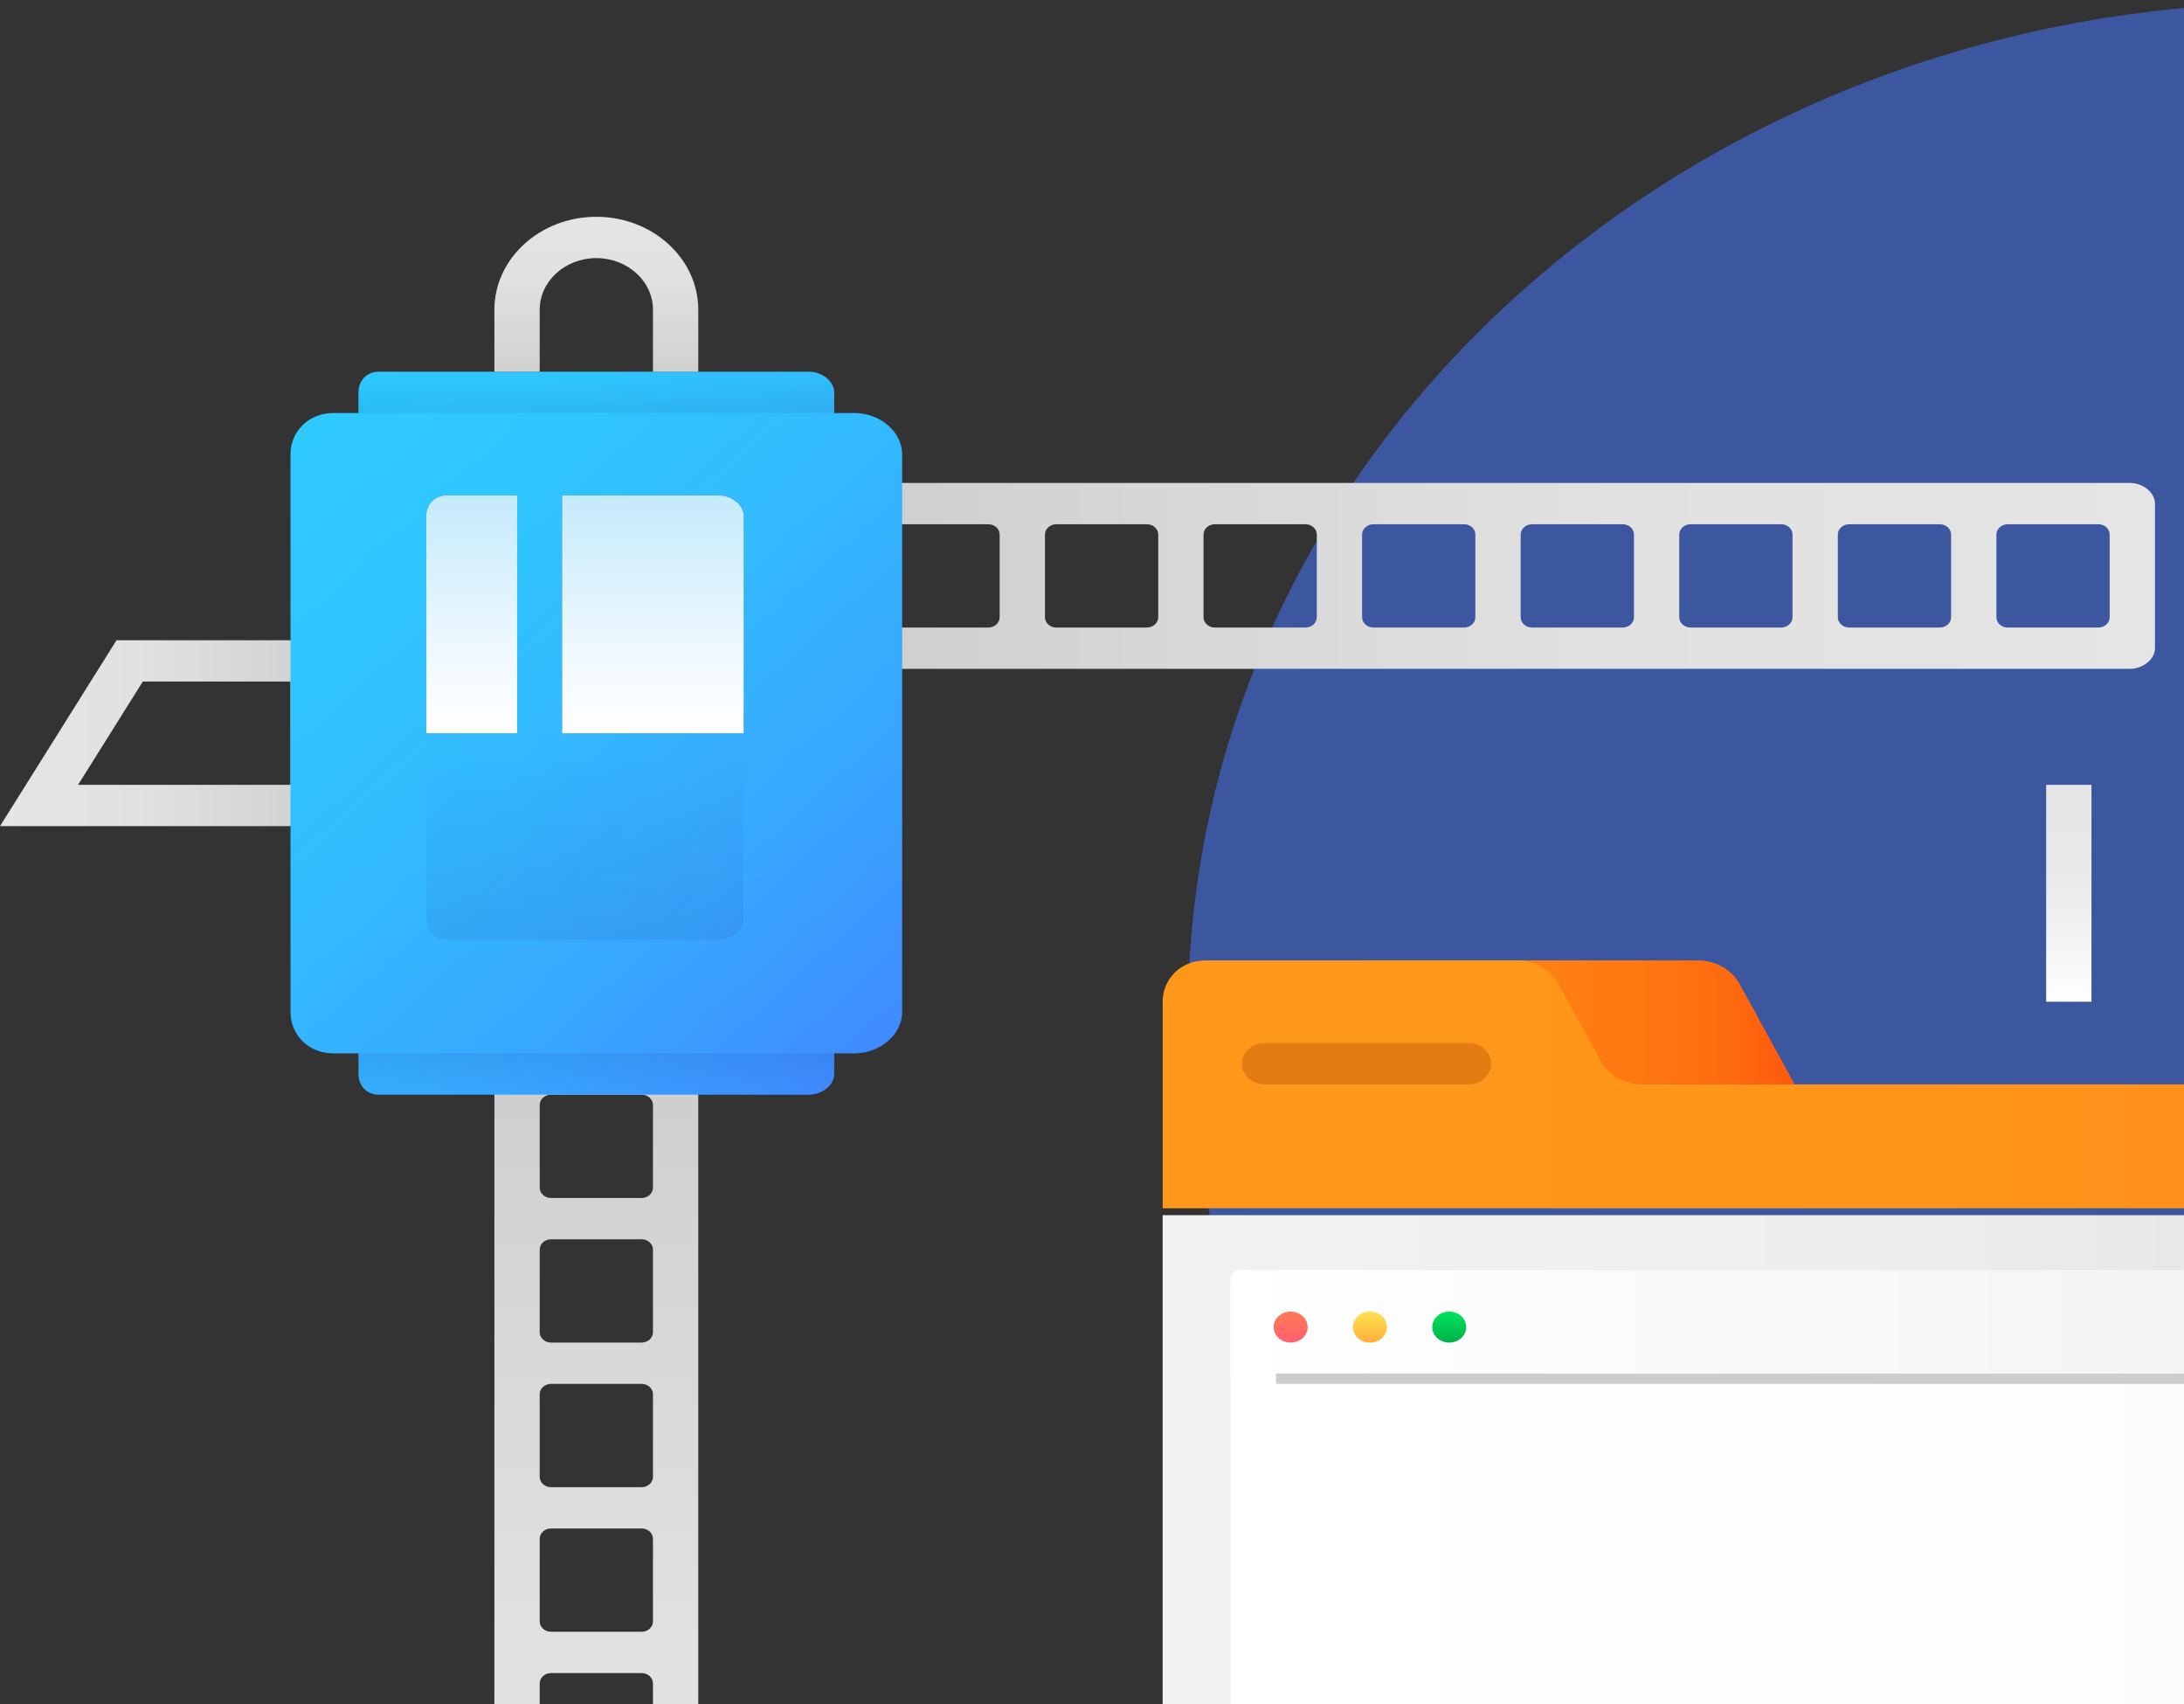
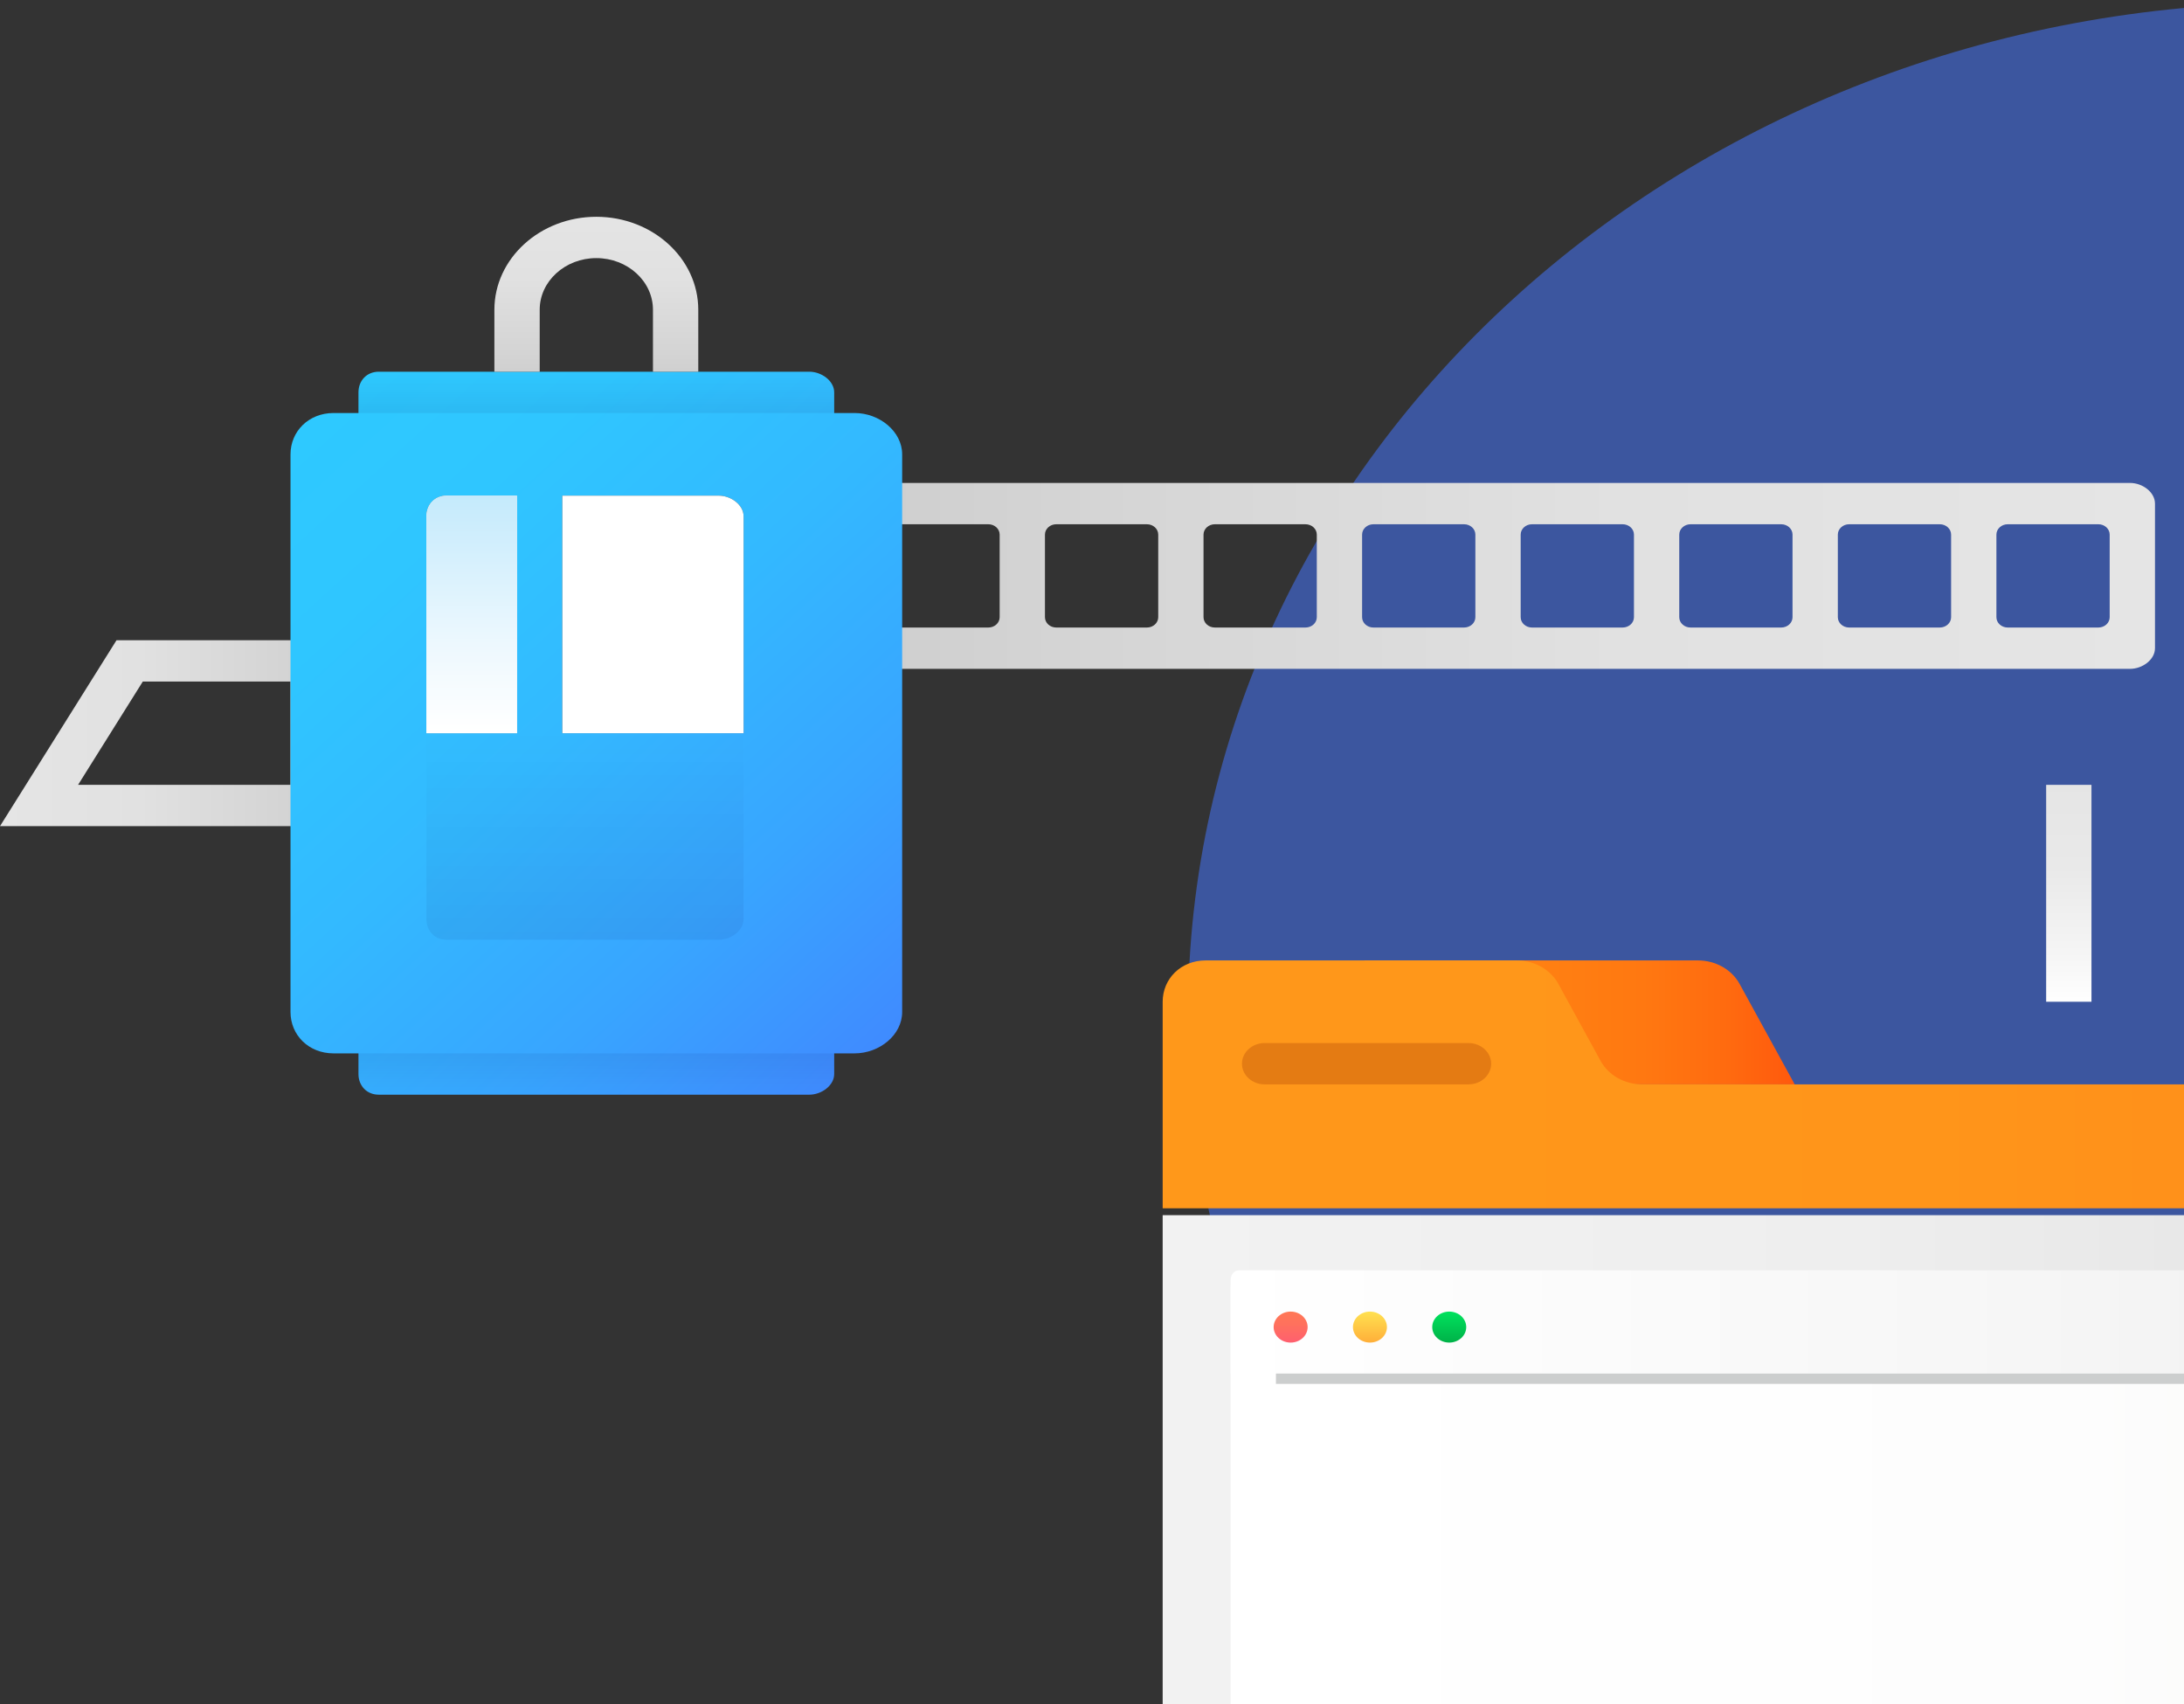
<svg xmlns="http://www.w3.org/2000/svg" width="300" height="234" viewBox="0 0 300 234" fill="none">
  <rect x="0" y="0" width="300" height="234" fill="#333333" stroke="none" />
  <path d="M315.602 278.253C399.777 278.253 468.014 216.048 468.014 139.315C468.014 62.581 399.777 0.377 315.602 0.377C231.427 0.377 163.189 62.581 163.189 139.315C163.189 216.048 231.427 278.253 315.602 278.253Z" fill="#3C569F" />
  <path d="M377.531 166.871V302.946C377.531 306.123 374.385 308.704 370.9 308.704H165.711C162.225 308.704 159.708 306.123 159.708 302.946V166.871H377.531Z" fill="url(#paint0_linear_1220_487)" />
  <path d="M246.522 148.909H196.734L187.398 131.889H233.234C235.656 131.889 237.87 133.137 238.954 135.112L246.522 148.909Z" fill="url(#paint1_linear_1220_487)" />
  <path d="M219.861 145.686L214.061 135.112C212.977 133.137 210.763 131.889 208.341 131.889H165.617C162.18 131.889 159.708 134.429 159.708 137.562V148.909V165.929H377.531V154.582C377.531 151.449 374.431 148.909 370.993 148.909H225.582C223.159 148.909 220.945 147.662 219.861 145.686Z" fill="url(#paint2_linear_1220_487)" />
  <path d="M366.325 300.194H171.063C169.773 300.194 169.043 299.241 169.043 298.066V176.799C169.043 176.016 169.426 175.381 170.285 175.381H366.325C367.185 175.381 368.195 176.016 368.195 176.799V298.775C368.195 299.558 367.185 300.194 366.325 300.194Z" fill="url(#paint3_linear_1220_487)" />
  <path d="M368.195 188.622H169.043V175.857C169.043 175.074 169.426 174.439 170.285 174.439H366.325C367.185 174.439 368.195 175.074 368.195 175.857V188.622Z" fill="url(#paint4_linear_1220_487)" />
  <path d="M361.972 188.622H175.267V190.04H361.972V188.622Z" fill="#CCCECE" />
  <path d="M177.286 184.369C178.575 184.369 179.62 183.416 179.62 182.24C179.62 181.065 178.575 180.112 177.286 180.112C175.996 180.112 174.951 181.065 174.951 182.24C174.951 183.416 175.996 184.369 177.286 184.369Z" fill="url(#paint5_linear_1220_487)" />
  <path d="M188.179 184.369C189.469 184.369 190.514 183.416 190.514 182.24C190.514 181.065 189.469 180.112 188.179 180.112C186.89 180.112 185.845 181.065 185.845 182.24C185.845 183.416 186.89 184.369 188.179 184.369Z" fill="url(#paint6_linear_1220_487)" />
  <path d="M199.071 184.369C200.36 184.369 201.405 183.416 201.405 182.24C201.405 181.065 200.36 180.112 199.071 180.112C197.782 180.112 196.736 181.065 196.736 182.24C196.736 183.416 197.782 184.369 199.071 184.369Z" fill="url(#paint7_linear_1220_487)" />
  <path opacity="0.25" d="M204.829 146.073C204.829 147.64 203.436 148.91 201.717 148.91H173.711C171.993 148.91 170.6 147.64 170.6 146.073C170.6 144.507 171.993 143.237 173.711 143.237H201.717C203.436 143.237 204.829 144.507 204.829 146.073Z" fill="#962A00" />
  <path d="M292.588 66.319H116.774C115.914 66.319 115.532 66.954 115.532 67.737V90.43C115.532 91.214 115.915 91.849 116.774 91.849H292.588C294.307 91.849 296.014 90.579 296.014 89.012V69.156C296.014 67.588 294.307 66.319 292.588 66.319ZM137.315 84.757C137.315 85.541 136.618 86.175 135.759 86.175H123.312C122.452 86.175 121.756 85.541 121.756 84.757V73.41C121.756 72.627 122.452 71.992 123.312 71.992H135.759C136.618 71.992 137.315 72.627 137.315 73.41V84.757ZM159.097 84.757C159.097 85.541 158.401 86.175 157.541 86.175H145.094C144.234 86.175 143.538 85.541 143.538 84.757V73.41C143.538 72.627 144.234 71.992 145.094 71.992H157.541C158.401 71.992 159.097 72.627 159.097 73.41V84.757ZM180.879 84.757C180.879 85.541 180.183 86.175 179.323 86.175H166.876C166.017 86.175 165.32 85.541 165.32 84.757V73.41C165.32 72.627 166.017 71.992 166.876 71.992H179.323C180.183 71.992 180.879 72.627 180.879 73.41V84.757ZM202.661 84.757C202.661 85.541 201.965 86.175 201.106 86.175H188.659C187.799 86.175 187.103 85.541 187.103 84.757V73.41C187.103 72.627 187.799 71.992 188.659 71.992H201.106C201.965 71.992 202.661 72.627 202.661 73.41V84.757ZM224.444 84.757C224.444 85.541 223.747 86.175 222.888 86.175H210.441C209.581 86.175 208.885 85.541 208.885 84.757V73.41C208.885 72.627 209.581 71.992 210.441 71.992H222.888C223.747 71.992 224.444 72.627 224.444 73.41V84.757ZM246.226 84.757C246.226 85.541 245.53 86.175 244.67 86.175H232.223C231.364 86.175 230.667 85.541 230.667 84.757V73.41C230.667 72.627 231.364 71.992 232.223 71.992H244.67C245.53 71.992 246.226 72.627 246.226 73.41V84.757ZM268.008 84.757C268.008 85.541 267.312 86.175 266.452 86.175H254.005C253.146 86.175 252.45 85.541 252.45 84.757V73.41C252.45 72.627 253.146 71.992 254.005 71.992H266.452C267.312 71.992 268.008 72.627 268.008 73.41V84.757ZM289.791 84.757C289.791 85.541 289.094 86.175 288.235 86.175H275.788C274.928 86.175 274.232 85.541 274.232 84.757V73.41C274.232 72.627 274.928 71.992 275.788 71.992H288.235C289.094 71.992 289.791 72.627 289.791 73.41V84.757Z" fill="url(#paint8_linear_1220_487)" />
-   <path d="M95.916 146.072C95.916 145.289 95.22 144.654 94.36 144.654H69.466C68.606 144.654 67.91 145.289 67.91 146.072V282.232C67.91 283.015 68.606 283.65 69.466 283.65H94.36C95.22 283.65 95.916 283.015 95.916 282.232V146.072ZM89.692 262.375C89.692 263.159 88.996 263.793 88.137 263.793H75.689C74.83 263.793 74.134 263.159 74.134 262.375V251.028C74.134 250.245 74.83 249.61 75.689 249.61H88.137C88.996 249.61 89.692 250.245 89.692 251.028V262.375ZM89.692 242.518C89.692 243.302 88.996 243.937 88.137 243.937H75.689C74.83 243.937 74.134 243.302 74.134 242.518V231.172C74.134 230.388 74.83 229.754 75.689 229.754H88.137C88.996 229.754 89.692 230.388 89.692 231.172V242.518ZM89.692 222.662C89.692 223.445 88.996 224.08 88.137 224.08H75.689C74.83 224.08 74.134 223.445 74.134 222.662V211.315C74.134 210.532 74.83 209.897 75.689 209.897H88.137C88.996 209.897 89.692 210.532 89.692 211.315V222.662ZM89.692 202.805C89.692 203.589 88.996 204.224 88.137 204.224H75.689C74.83 204.224 74.134 203.589 74.134 202.805V191.459C74.134 190.675 74.83 190.04 75.689 190.04H88.137C88.996 190.04 89.692 190.675 89.692 191.459V202.805ZM89.692 182.949C89.692 183.732 88.996 184.367 88.137 184.367H75.689C74.83 184.367 74.134 183.732 74.134 182.949V171.602C74.134 170.818 74.83 170.184 75.689 170.184H88.137C88.996 170.184 89.692 170.818 89.692 171.602V182.949ZM89.692 163.092C89.692 163.876 88.996 164.51 88.137 164.51H75.689C74.83 164.51 74.134 163.876 74.134 163.092V151.745C74.134 150.962 74.83 150.327 75.689 150.327H88.137C88.996 150.327 89.692 150.962 89.692 151.745V163.092Z" fill="url(#paint9_linear_1220_487)" />
  <path d="M46.129 113.451H0L16.003 87.921H46.129V113.451ZM10.724 107.777H39.905V93.594H19.614L10.724 107.777Z" fill="url(#paint10_linear_1220_487)" />
  <path d="M117.385 56.717H114.587V53.881C114.587 52.32 112.873 51.044 111.161 51.044H52.038C50.327 51.044 49.24 52.32 49.24 53.881V56.717H45.815C42.376 56.717 39.905 59.255 39.905 62.391V138.98C39.905 142.115 42.376 144.654 45.815 144.654H49.24V147.49C49.24 149.05 50.327 150.327 52.038 150.327H111.161C112.873 150.327 114.587 149.05 114.587 147.49V144.654H117.385C120.823 144.654 123.923 142.114 123.923 138.98V62.391C123.923 59.255 120.823 56.717 117.385 56.717ZM58.576 100.685V70.9C58.576 69.34 59.662 68.064 61.373 68.064H71.023V100.685H58.576ZM102.14 100.685H77.246V68.064H98.714C100.426 68.064 102.14 69.34 102.14 70.9V100.685Z" fill="url(#paint11_linear_1220_487)" />
  <path d="M61.374 68.064H71.023V100.686H58.576V70.901C58.576 69.34 59.662 68.064 61.374 68.064Z" fill="white" />
  <path d="M102.14 70.901V100.686H77.246V68.064H98.714C100.426 68.064 102.14 69.34 102.14 70.901Z" fill="white" />
  <path d="M98.715 129.053H61.374C59.655 129.053 58.576 127.782 58.576 126.216V100.686H102.141V126.216C102.141 127.782 100.433 129.053 98.715 129.053Z" fill="url(#paint12_linear_1220_487)" />
  <path d="M95.916 51.045H89.692V42.535C89.692 38.624 86.203 35.443 81.913 35.443C77.624 35.443 74.134 38.624 74.134 42.535V51.045H67.91V42.535C67.91 35.496 74.192 29.77 81.913 29.77C89.634 29.77 95.916 35.496 95.916 42.535V51.045Z" fill="url(#paint13_linear_1220_487)" />
  <path d="M111.162 150.327H52.039C50.32 150.327 49.241 149.057 49.241 147.49V144.654H114.588V147.49C114.588 149.057 112.881 150.327 111.162 150.327Z" fill="url(#paint14_linear_1220_487)" />
  <path d="M114.588 56.717H49.241V53.881C49.241 52.314 50.32 51.044 52.039 51.044H111.162C112.881 51.044 114.588 52.314 114.588 53.881V56.717Z" fill="url(#paint15_linear_1220_487)" />
  <path d="M71.023 68.064V100.686H58.576V70.901C58.576 69.341 59.662 68.064 61.374 68.064H71.023Z" fill="url(#paint16_linear_1220_487)" />
-   <path d="M102.14 70.901V100.686H77.246V68.064H98.714C100.426 68.064 102.14 69.34 102.14 70.901Z" fill="url(#paint17_linear_1220_487)" />
  <path d="M287.29 107.778H281.066V137.563H287.29V107.778Z" fill="url(#paint18_linear_1220_487)" />
  <defs>
    <linearGradient id="paint0_linear_1220_487" x1="159.708" y1="237.788" x2="377.531" y2="237.788" gradientUnits="userSpaceOnUse">
      <stop stop-color="#F2F2F2" />
      <stop offset="0.435" stop-color="#EEEEEE" />
      <stop offset="0.885" stop-color="#E1E1E1" />
      <stop offset="1" stop-color="#DDDDDD" />
    </linearGradient>
    <linearGradient id="paint1_linear_1220_487" x1="187.399" y1="140.399" x2="246.522" y2="140.399" gradientUnits="userSpaceOnUse">
      <stop stop-color="#FF8312" />
      <stop offset="0.405" stop-color="#FF8012" />
      <stop offset="0.648" stop-color="#FF7811" />
      <stop offset="0.848" stop-color="#FF6A0F" />
      <stop offset="1" stop-color="#FF590D" />
    </linearGradient>
    <linearGradient id="paint2_linear_1220_487" x1="159.708" y1="148.909" x2="377.531" y2="148.909" gradientUnits="userSpaceOnUse">
      <stop stop-color="#FF981A" />
      <stop offset="0.484" stop-color="#FF951A" />
      <stop offset="0.775" stop-color="#FF8D1A" />
      <stop offset="1" stop-color="#FF801A" />
    </linearGradient>
    <linearGradient id="paint3_linear_1220_487" x1="168.265" y1="237.787" x2="370.912" y2="237.787" gradientUnits="userSpaceOnUse">
      <stop stop-color="white" />
      <stop offset="0.585" stop-color="#FDFDFD" />
      <stop offset="0.834" stop-color="#F8F8F6" />
      <stop offset="1" stop-color="#F0F0EB" />
    </linearGradient>
    <linearGradient id="paint4_linear_1220_487" x1="169.043" y1="181.531" x2="368.195" y2="181.531" gradientUnits="userSpaceOnUse">
      <stop stop-color="white" />
      <stop offset="0.552" stop-color="#F6F6F6" />
      <stop offset="1" stop-color="#EBEBEB" />
    </linearGradient>
    <linearGradient id="paint5_linear_1220_487" x1="177.286" y1="179.979" x2="177.286" y2="184.37" gradientUnits="userSpaceOnUse">
      <stop stop-color="#FF7955" />
      <stop offset="0.456" stop-color="#FF705E" />
      <stop offset="1" stop-color="#FF5F6F" />
    </linearGradient>
    <linearGradient id="paint6_linear_1220_487" x1="188.179" y1="179.779" x2="188.179" y2="184.437" gradientUnits="userSpaceOnUse">
      <stop stop-color="#FFE552" />
      <stop offset="1" stop-color="#FFAE39" />
    </linearGradient>
    <linearGradient id="paint7_linear_1220_487" x1="199.071" y1="180.045" x2="199.071" y2="184.369" gradientUnits="userSpaceOnUse">
      <stop stop-color="#00E35E" />
      <stop offset="1" stop-color="#00B248" />
    </linearGradient>
    <linearGradient id="paint8_linear_1220_487" x1="297.04" y1="79.084" x2="117.536" y2="79.084" gradientUnits="userSpaceOnUse">
      <stop stop-color="#E5E5E5" />
      <stop offset="0.415" stop-color="#E1E1E1" />
      <stop offset="0.845" stop-color="#D4D4D4" />
      <stop offset="1" stop-color="#CECECE" />
    </linearGradient>
    <linearGradient id="paint9_linear_1220_487" x1="81.913" y1="280.491" x2="81.913" y2="148.317" gradientUnits="userSpaceOnUse">
      <stop stop-color="#E5E5E5" />
      <stop offset="0.415" stop-color="#E1E1E1" />
      <stop offset="0.845" stop-color="#D4D4D4" />
      <stop offset="1" stop-color="#CECECE" />
    </linearGradient>
    <linearGradient id="paint10_linear_1220_487" x1="-0" y1="100.686" x2="46.129" y2="100.686" gradientUnits="userSpaceOnUse">
      <stop stop-color="#E5E5E5" />
      <stop offset="0.415" stop-color="#E1E1E1" />
      <stop offset="0.845" stop-color="#D4D4D4" />
      <stop offset="1" stop-color="#CECECE" />
    </linearGradient>
    <linearGradient id="paint11_linear_1220_487" x1="32.744" y1="56.005" x2="118.072" y2="149.608" gradientUnits="userSpaceOnUse">
      <stop stop-color="#2ECAFF" />
      <stop offset="0.243" stop-color="#2FC6FF" />
      <stop offset="0.495" stop-color="#33B9FF" />
      <stop offset="0.751" stop-color="#38A5FF" />
      <stop offset="1" stop-color="#4089FF" />
    </linearGradient>
    <linearGradient id="paint12_linear_1220_487" x1="80.359" y1="100.154" x2="80.359" y2="132.091" gradientUnits="userSpaceOnUse">
      <stop stop-color="#000042" stop-opacity="0" />
      <stop offset="1" stop-color="#00004A" stop-opacity="0.07" />
    </linearGradient>
    <linearGradient id="paint13_linear_1220_487" x1="81.913" y1="28.174" x2="81.913" y2="52.125" gradientUnits="userSpaceOnUse">
      <stop stop-color="#E5E5E5" />
      <stop offset="0.415" stop-color="#E1E1E1" />
      <stop offset="0.845" stop-color="#D4D4D4" />
      <stop offset="1" stop-color="#CECECE" />
    </linearGradient>
    <linearGradient id="paint14_linear_1220_487" x1="81.915" y1="150.46" x2="81.915" y2="144.209" gradientUnits="userSpaceOnUse">
      <stop stop-color="#000042" stop-opacity="0" />
      <stop offset="1" stop-color="#00004A" stop-opacity="0.07" />
    </linearGradient>
    <linearGradient id="paint15_linear_1220_487" x1="81.915" y1="51.044" x2="81.915" y2="56.896" gradientUnits="userSpaceOnUse">
      <stop stop-color="#000042" stop-opacity="0" />
      <stop offset="1" stop-color="#00004A" stop-opacity="0.07" />
    </linearGradient>
    <linearGradient id="paint16_linear_1220_487" x1="64.8" y1="67.828" x2="64.8" y2="100.449" gradientUnits="userSpaceOnUse">
      <stop stop-color="#C4EAFC" />
      <stop offset="0.633" stop-color="#EDF8FE" />
      <stop offset="1" stop-color="white" />
    </linearGradient>
    <linearGradient id="paint17_linear_1220_487" x1="89.693" y1="67.828" x2="89.693" y2="100.449" gradientUnits="userSpaceOnUse">
      <stop stop-color="#C4EAFC" />
      <stop offset="0.633" stop-color="#EDF8FE" />
      <stop offset="1" stop-color="white" />
    </linearGradient>
    <linearGradient id="paint18_linear_1220_487" x1="284.178" y1="107.157" x2="284.178" y2="138.001" gradientUnits="userSpaceOnUse">
      <stop stop-color="#E5E5E5" />
      <stop offset="0.39" stop-color="#E9E9E9" />
      <stop offset="0.793" stop-color="#F6F6F6" />
      <stop offset="1" stop-color="white" />
    </linearGradient>
  </defs>
</svg>